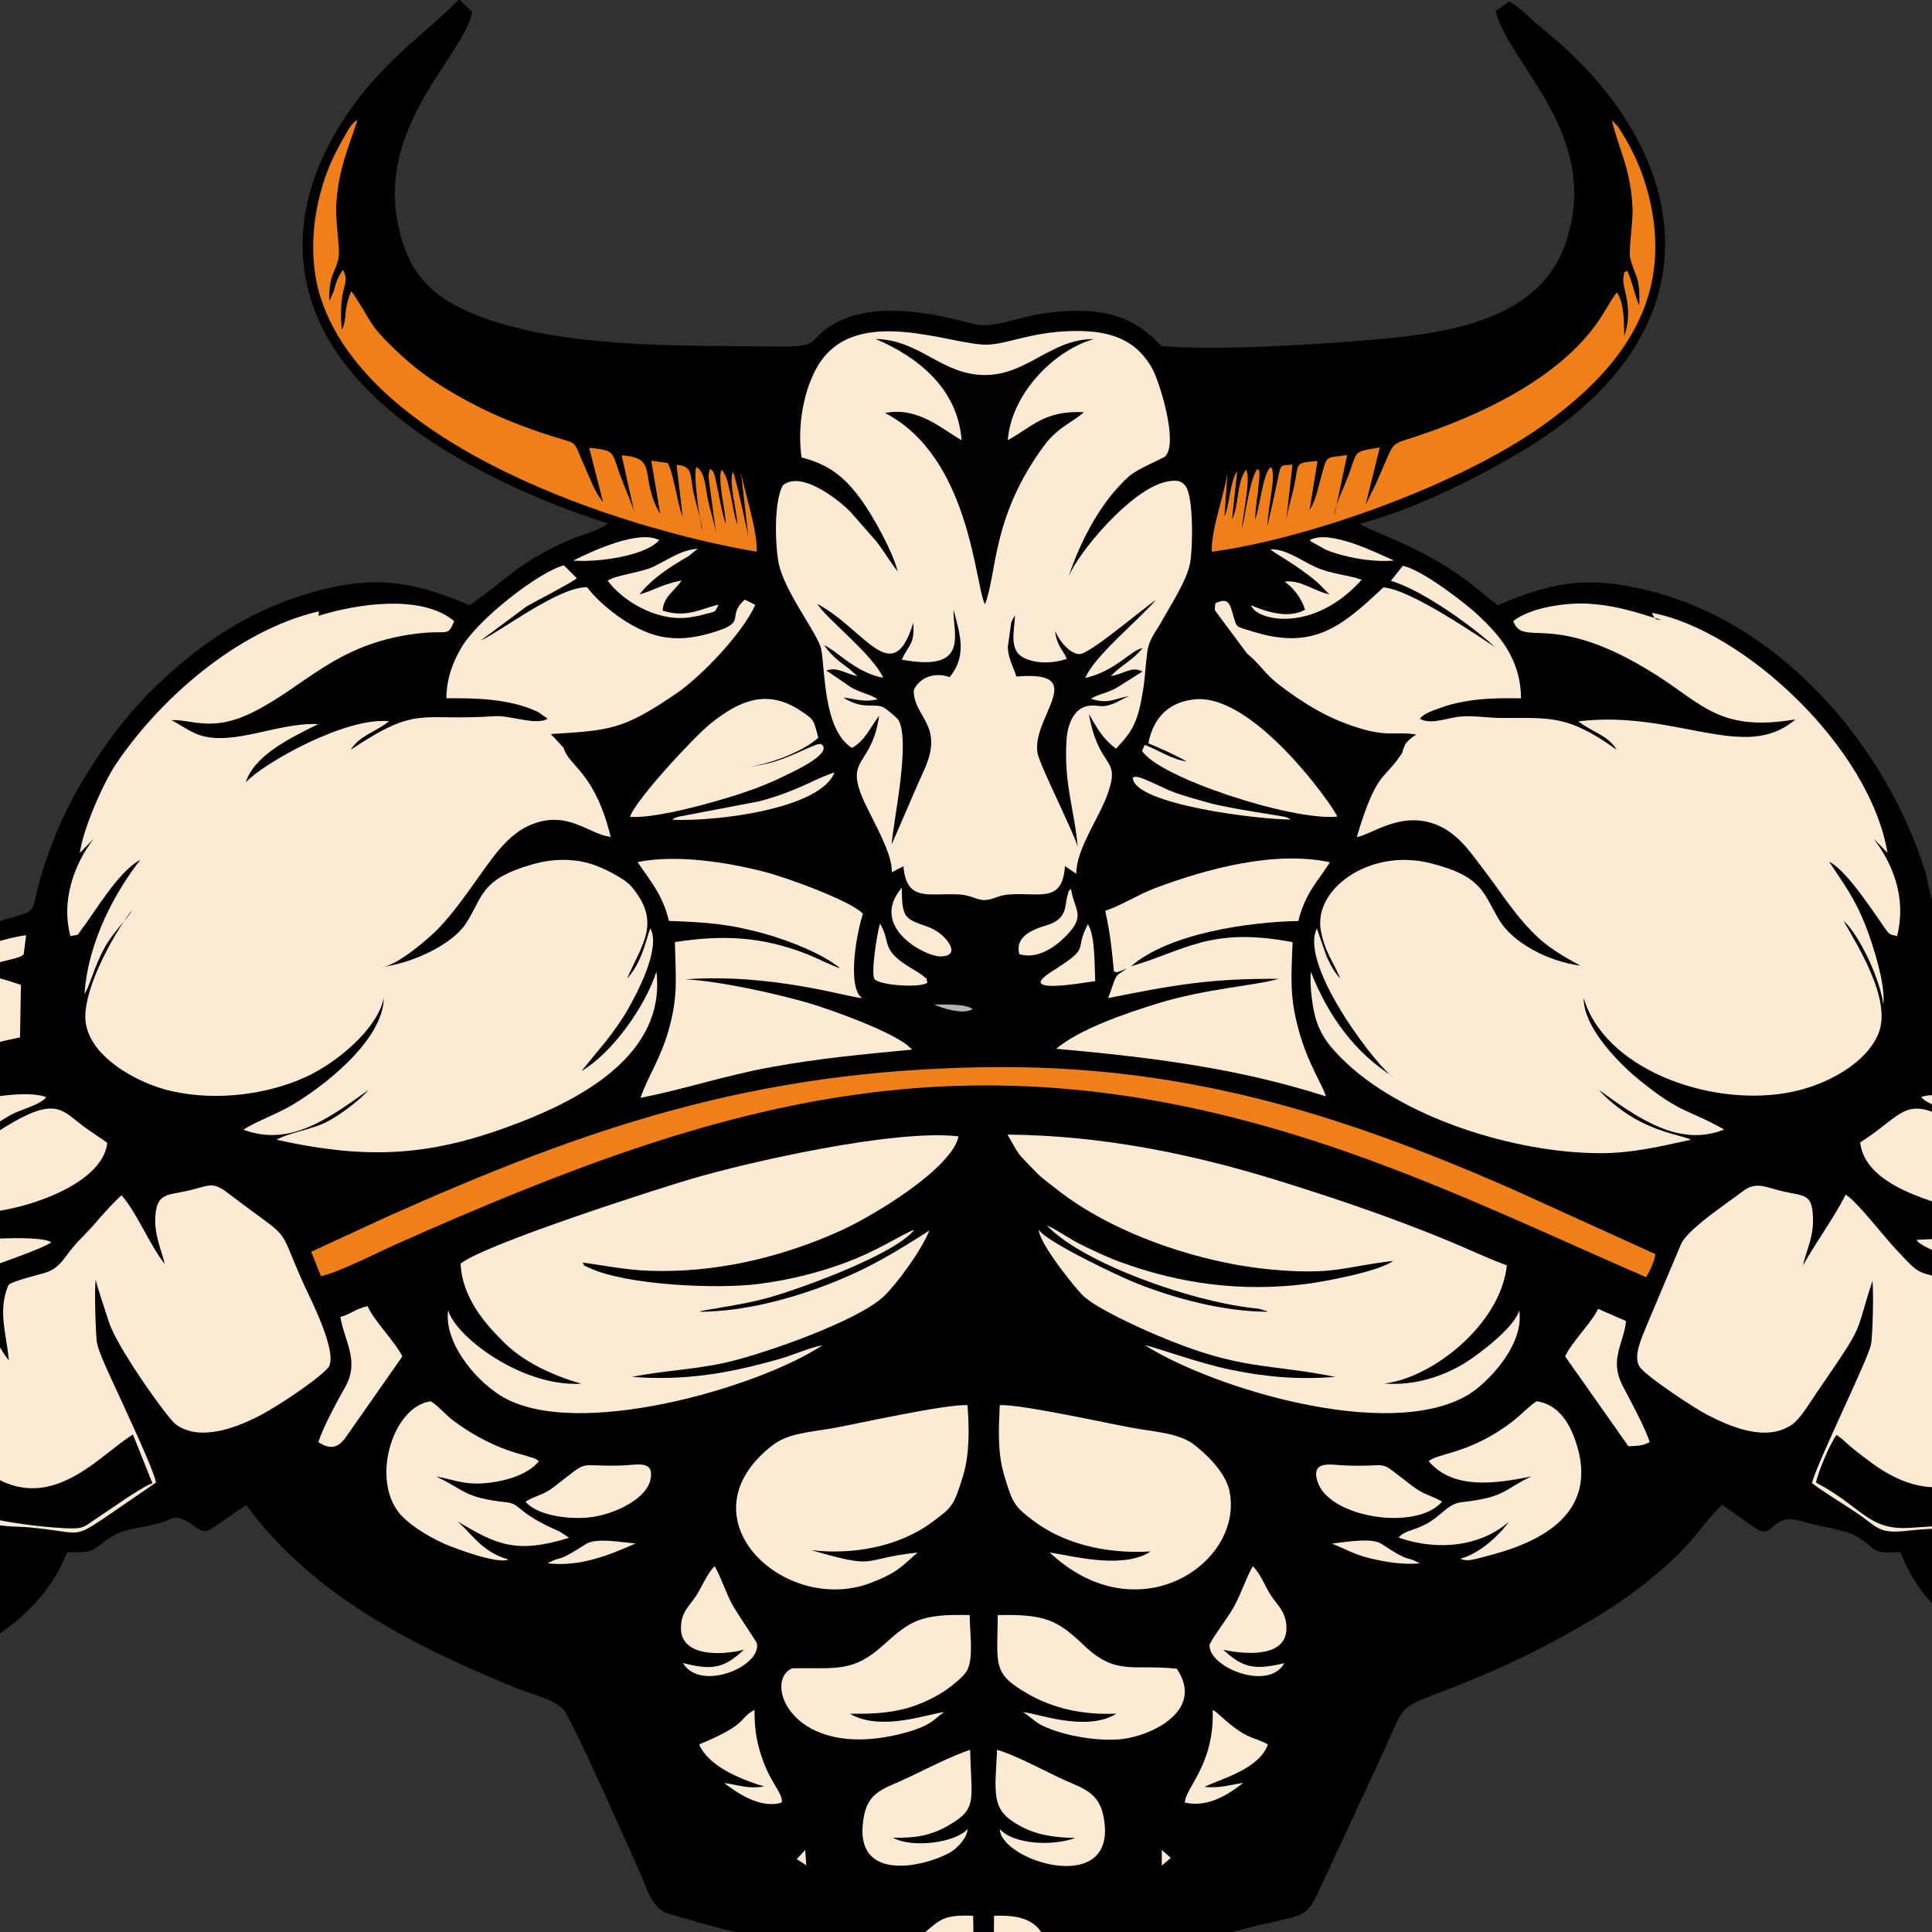
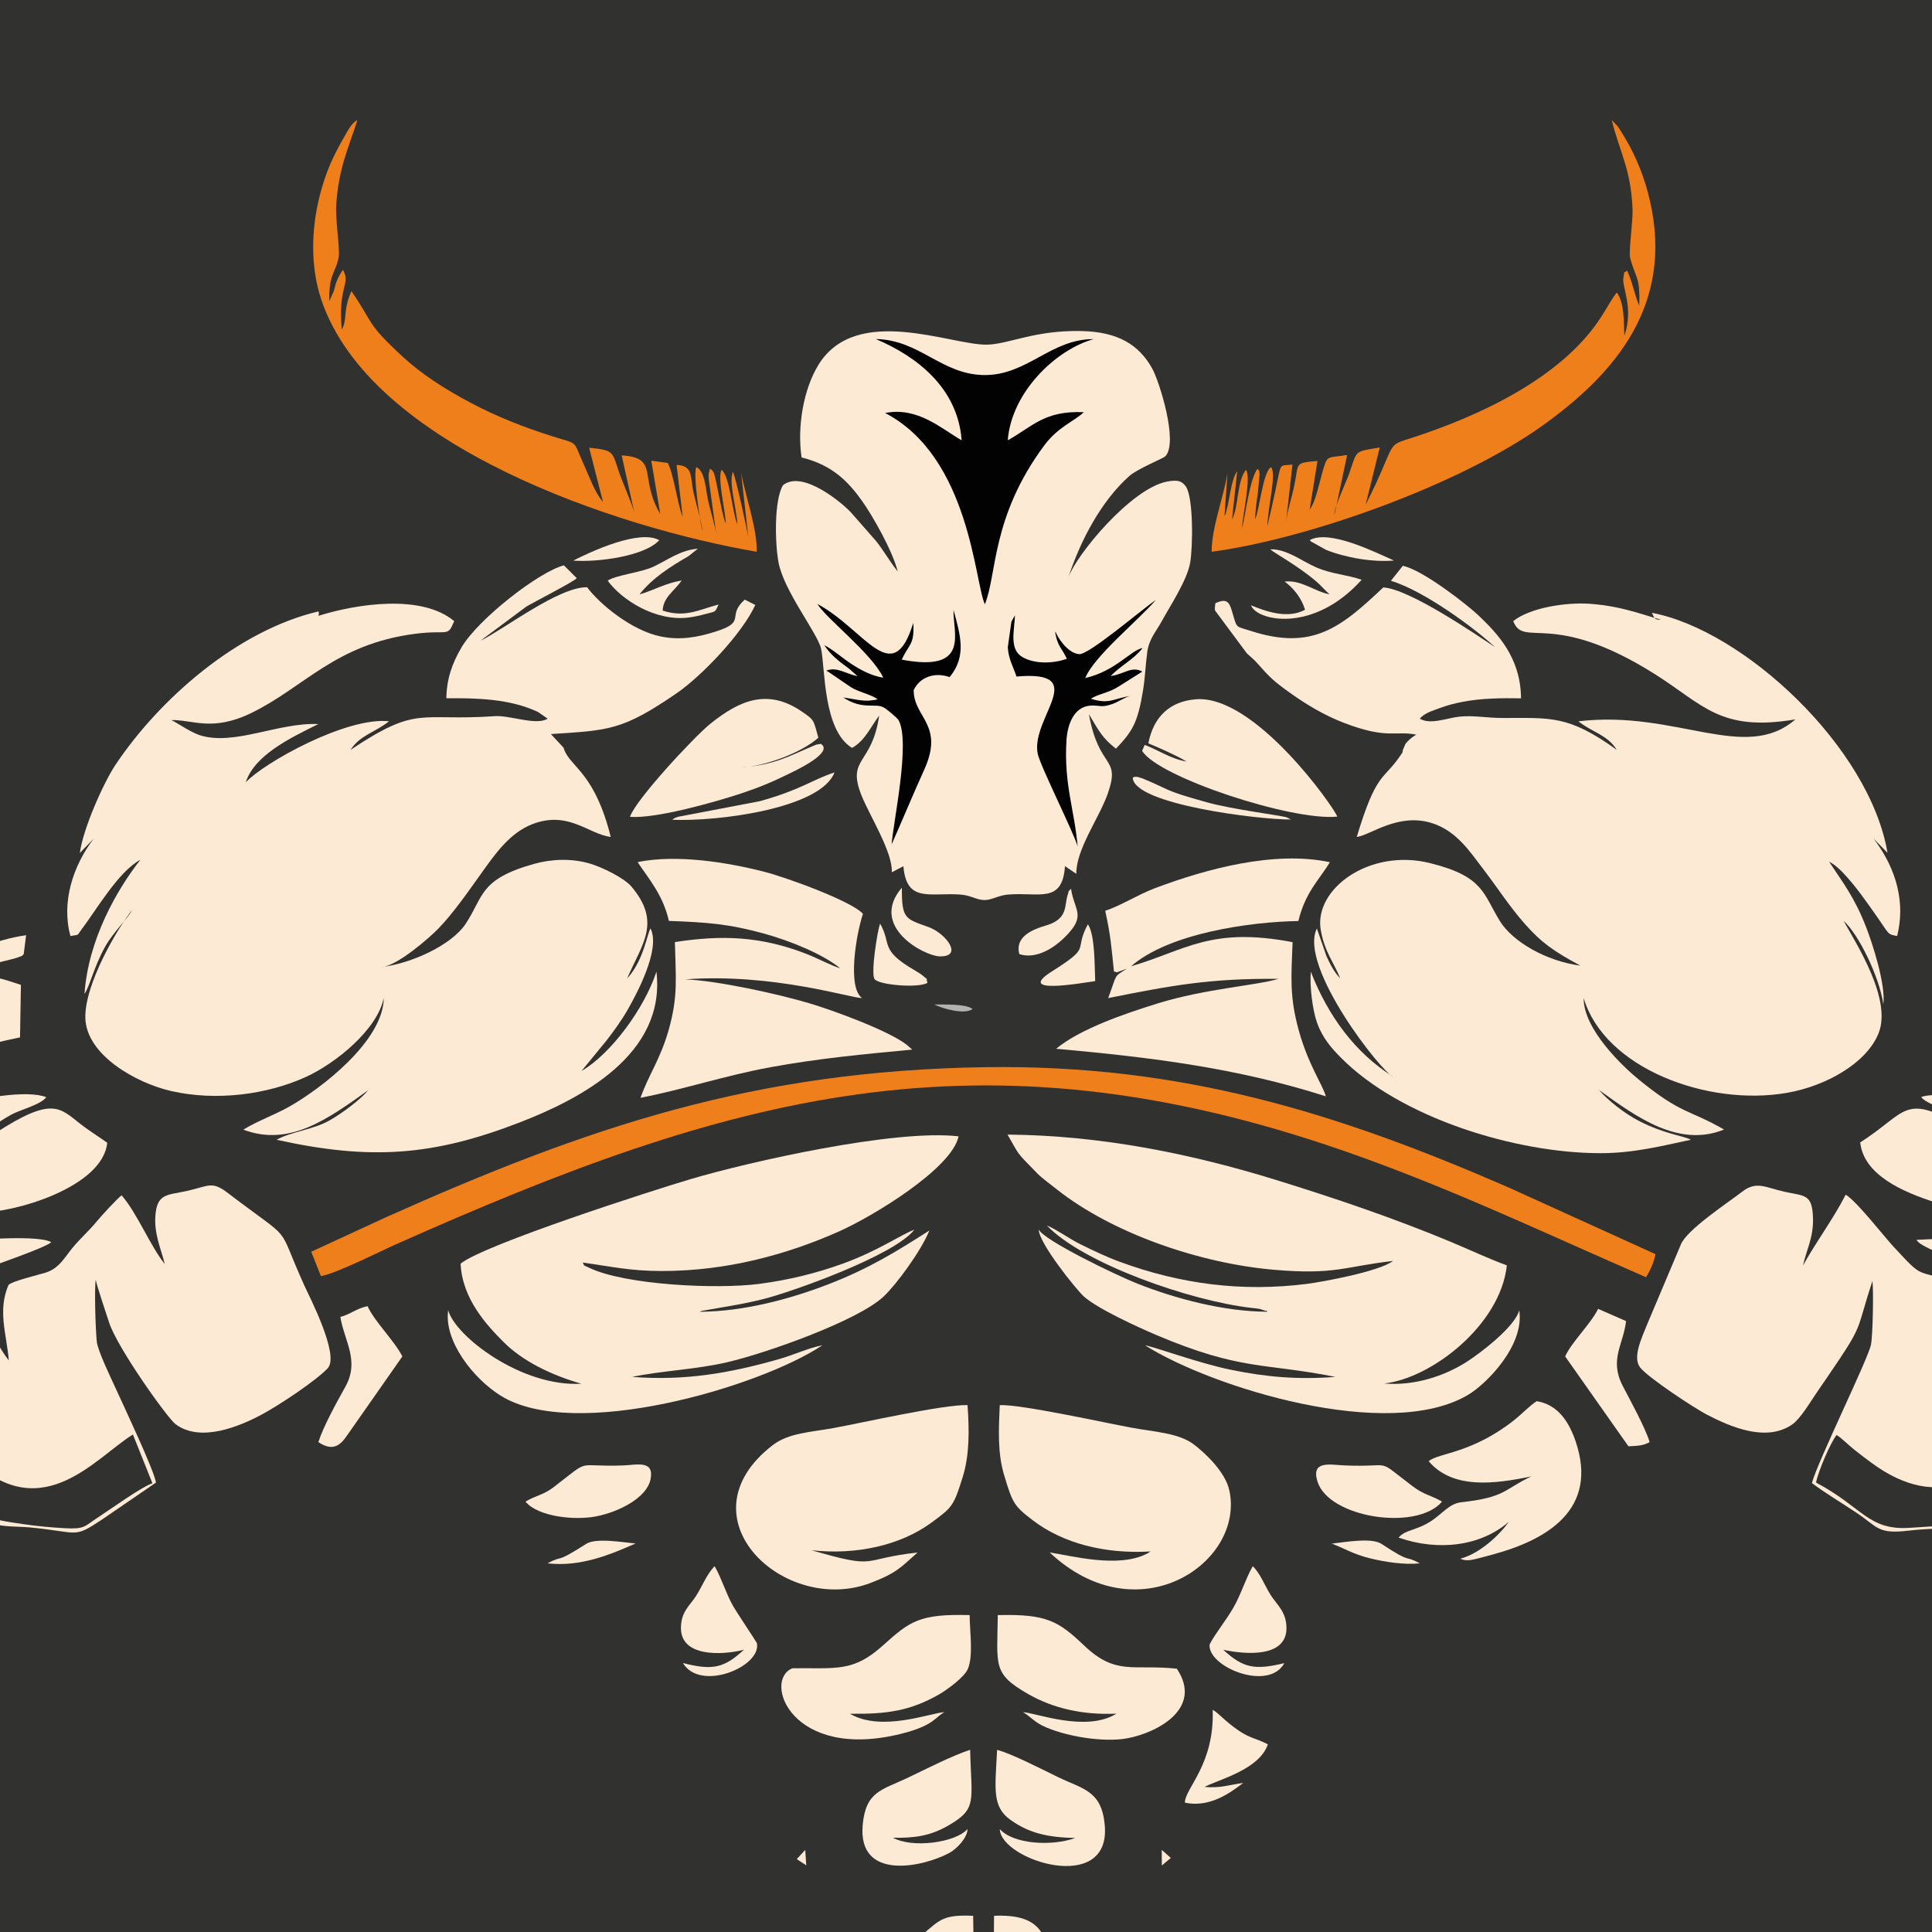
<svg xmlns="http://www.w3.org/2000/svg" width="180" height="180" viewBox="0 0 180 180" fill="none">
  <rect x="0" y="0" width="180" height="180" fill="#808080" stroke="none" />
  <g clip-path="url(#clip0_8_2)">
    <rect width="180" height="180" fill="#313130" />
-     <path fill-rule="evenodd" clip-rule="evenodd" d="M42.856 0H42.719C40.812 1.939 38.648 3.582 36.694 5.514C35.731 6.467 34.783 7.425 33.873 8.565C29.181 14.443 26.185 22.114 29.788 30.04C33.774 38.808 45.447 45.16 56.622 48.772C55.739 49.492 54.076 49.853 52.949 50.353C48.164 52.478 47.455 53.831 43.755 56.386C38.349 54.103 34.676 53.486 28.526 55.345C23.742 56.791 19.828 59.294 16.73 61.931C13.355 64.805 10.873 67.648 8.205 71.92C7.016 73.823 5.96 75.807 5.092 77.988C1.582 86.802 5.304 83.955 -1.611 86.333C-13.839 90.537 -22.873 100.656 -27.177 113.407C-29.024 118.882 -28.279 118.339 -28.733 123.722C-29.198 129.255 -31.852 130.921 -31.164 139.244C-31.015 141.048 -30.492 142.768 -30.398 144.368C-31.144 144.643 -31.131 144.834 -32.058 145.083C-32.429 143.803 -34.285 140.473 -35.026 139.079C-37.267 134.867 -49.288 110.486 -50.406 109.604C-51.483 108.755 -52.458 109.288 -53.566 109.929C-55.362 110.969 -60.986 113.379 -61.452 115.046C-61.853 116.484 -59.636 120.024 -59.017 121.218L-49.965 138.86C-40.626 156.425 -31.953 174.294 -22.748 191.944L-16.648 203.788C-16.16 204.77 -15.791 205.841 -14.458 205.952C-13.169 206.058 -6.919 202.266 -5.716 201.552C-3.152 200.028 -5.085 197.415 -6.111 195.489L-18.2 171.913C-19.254 169.876 -20.225 167.968 -21.23 165.977C-21.997 164.459 -23.737 161.571 -24.189 160.126L-17.75 156.523L-18.711 154.51C-12.361 155.994 -9.243 156.243 -3.199 153.848C0.942 152.208 4.689 148.74 6.253 144.604C9.067 144.697 8.358 144.475 10.413 143.156C11.683 142.34 13.622 142.342 15.096 141.82C16.242 141.415 16.341 141.132 17.433 141.744C17.958 142.039 18.679 142.786 19.319 142.631C19.592 142.565 22.485 140.506 22.936 140.22C27.059 145.781 32.256 149.555 38.367 152.816C41.461 154.467 44.645 155.845 47.975 157.229C49.15 157.717 52.05 158.411 52.654 159.485C54.323 162.455 57.855 170.574 59.409 173.967C60.279 175.866 60.671 177.816 62.276 178.289C64.112 178.829 65.852 179.347 67.67 179.798C86.205 184.392 97.54 184.494 115.988 179.693C121.404 178.283 121.569 178.997 122.922 176.062L128.481 164.108C131.194 158.332 129.796 159.399 135.628 157.11C138.924 155.815 142.064 154.382 145.076 152.74C148.237 151.018 151.045 149.354 153.628 147.228C155.14 145.983 155.953 145.284 157.24 143.881C158.282 142.744 159.321 141.216 160.439 140.201C161.051 140.583 163.591 142.501 164.011 142.627C165.381 143.036 165.151 140.808 168.205 141.817C169.528 142.255 171.868 142.484 172.932 143.117C175.084 144.398 174.098 144.753 177.07 144.601C179.511 151.359 187.044 155.233 193.937 155.611C195.436 155.693 196.948 155.596 198.385 155.37C199.615 155.177 200.96 154.656 202.039 154.548L201.033 156.619L207.473 160.158C206.65 162.152 205.468 164.086 204.451 166.12C203.452 168.119 202.457 170.072 201.419 172.059L189.256 195.77C188.148 197.898 186.354 200.089 189.294 201.72C197.149 206.077 197.954 207.658 200.09 203.494L242.475 120.938C246 114.019 245.696 114.98 239.383 111.308C238.369 110.719 237.427 110.235 236.459 109.692C233.18 107.852 232.183 112.039 230.342 115.643C229.368 117.548 228.414 119.52 227.383 121.434C226.408 123.245 215.942 143.258 215.347 145.084C214.457 144.839 214.478 144.584 213.701 144.467C213.888 140.238 215.113 138.871 214.356 133.096C213.927 129.821 212.181 126.518 212.014 123.504C211.899 121.429 212.173 120.009 211.759 117.845C210.91 113.41 208.861 108.926 206.846 105.207C204.02 99.99 200.042 95.519 196.097 92.437C191.707 89.007 186.711 86.863 181.409 85.322C181.38 85.314 180.93 85.162 180.91 85.153C179.857 84.714 179.731 82.349 179.373 81.209C175.678 69.467 166.194 58.569 154.612 55.303C148.483 53.575 144.967 54.049 139.545 56.386C138.457 55.581 137.726 54.898 136.597 54.059C132.174 50.779 127.763 49.568 126.711 48.8C132.089 47.34 138.061 44.325 142.335 41.7C160.931 30.276 157.345 13.633 143.759 2.717C142.787 1.936 141.609 0.684 140.609 0.123L139.346 1.046C140.622 6.078 149.249 12.552 145.897 22.563C143.281 30.38 133.679 31.197 126.347 31.777C121.2 32.184 113.263 32.653 108.184 32.239C105.456 29.205 102.14 28.441 96.874 29.256C94.946 29.555 92.412 30.647 90.684 30.182C86.849 29.151 81.703 28.09 77.983 30.029C75.048 31.558 76.772 32.337 72.77 32.286C64.383 32.178 53.693 32.504 45.757 29.855C41.795 28.532 38.959 26.748 37.649 22.976C33.984 12.429 43.168 5.484 43.998 1.109C43.48 0.569 43.234 0.437 42.856 0Z" fill="black" />
    <path fill-rule="evenodd" clip-rule="evenodd" d="M89.592 41.017C87.761 39.98 85.513 37.862 82.46 38.478C90.365 42.589 90.808 54.329 91.757 56.302C92.902 53.557 92.335 48.166 97.313 41.473C98.58 39.77 100.118 39.234 100.979 38.402C97.292 38.228 96.164 39.768 93.893 41.017C94.249 36.492 98.429 32.545 101.909 31.593C97.927 31.558 95.736 34.942 91.757 34.94C87.732 34.937 85.704 31.643 81.586 31.586C85.443 33.215 89.225 36.153 89.592 41.017Z" fill="#020202" />
    <path fill-rule="evenodd" clip-rule="evenodd" d="M76.157 56.268C76.903 57.578 81.236 60.877 82.287 63.136C81.21 62.962 80.241 62.449 79.365 61.883C78.534 61.346 77.463 60.409 76.791 60.108C77.461 61.112 78.207 61.637 79.133 62.324L79.891 62.998C78.683 62.731 77.968 62.096 76.977 62.483C77.028 62.516 77.102 62.547 77.139 62.568L79.24 64.002C79.941 64.472 81.118 64.681 81.769 65.147C80.506 65.459 79.817 65.134 78.567 64.987C80.376 66.177 81.508 65.477 82.321 65.909C82.645 66.082 83.619 66.914 83.721 67.105C84.842 69.198 83.205 76.631 83.07 78.675C84.071 76.435 85.072 73.996 86.103 71.729C88.025 67.503 85.112 66.861 85.129 64.297C85.694 63.095 87.059 62.591 88.478 63.085C90.094 61.124 89.473 59.159 88.837 56.817C88.755 58.939 90.451 62.675 84.019 61.456C84.669 59.997 85.228 60.112 85.086 58.025C83.17 64.317 80.596 58.644 76.157 56.268Z" fill="#020202" />
    <path fill-rule="evenodd" clip-rule="evenodd" d="M101.115 63.167C101.934 61.134 106.069 57.794 107.689 55.897C106.165 56.943 101.443 61.018 100.535 60.942C99.369 60.845 98.439 59.136 98.416 59.015C98.397 58.92 98.346 58.905 98.305 58.854C98.498 60.244 99.009 60.479 99.392 61.381C98.102 61.821 96.497 61.879 95.322 61.253C94.001 60.55 94.501 58.814 94.565 57.334C94.53 57.385 94.488 57.454 94.467 57.493C94.446 57.532 94.398 57.604 94.374 57.653C94.119 58.162 94.344 57.663 94.218 57.982L93.892 60.299C93.942 61.371 94.429 62.194 94.702 63.033C101.709 62.426 95.988 66.883 96.679 70.232C96.91 71.352 100.071 77.647 100.403 78.868C100.11 75.41 99.104 73.075 99.366 68.941C99.455 67.528 100.032 65.89 101.54 65.747C102.454 65.66 102.532 65.996 103.661 65.585C104.276 65.361 104.754 64.975 105.297 64.845C103.795 65.058 103.335 65.655 101.635 65.095C102.431 64.614 103.237 64.589 104.229 63.959L106.433 62.57C105.417 62.02 104.773 62.804 103.486 62.981C104.475 61.958 105.581 61.49 106.455 60.373C105.359 60.565 103.934 62.525 101.115 63.167Z" fill="#020202" />
    <path fill-rule="evenodd" clip-rule="evenodd" d="M152.722 28.478C152.318 27.546 152.067 26.204 151.595 25.206C151.271 25.559 151.378 24.986 151.242 25.949C151.122 26.802 152.231 28.693 151.334 31.285C151.286 29.892 151.337 28.222 150.638 27.251C149.752 28.276 149.104 30.429 145.935 33.246C142.09 36.664 136.786 39.062 131.782 40.714C129.268 41.544 130.066 40.966 128.153 45.144L127.308 46.873C127.295 46.897 127.263 46.956 127.24 46.996L128.55 41.69C126.067 42.107 126.484 41.919 125.69 44.14C125.343 45.109 124.284 47.27 124.325 47.993L125.51 42.392C123.524 42.713 123.688 42.298 123.157 44.172C122.849 45.259 122.573 46.713 122.016 47.493L122.747 42.946C120.539 43.141 121.037 43.099 120.584 45.246C120.335 46.424 119.925 47.599 119.806 48.735L120.416 43.283C119.116 43.444 119.409 42.966 118.832 45.671C118.709 46.247 118.588 46.799 118.473 47.297L118.082 49.008C118.129 47.157 118.948 44.157 118.424 43.525C117.668 43.923 117.329 47.561 116.939 48.389C116.963 47.527 117.068 46.767 117.193 45.923L117.354 44.173C117.21 43.448 117.542 44.144 117.144 43.682C116.398 44.768 116.067 47.841 115.719 49.225C115.759 48.036 116.606 44.412 116.078 43.776C115.209 44.899 115.419 47.214 114.785 48.389L115.269 43.904C114.674 44.675 114.569 46.673 114.217 47.738C113.938 48.586 114.558 46.911 114.085 48.085L114.363 44.044C114.023 46.316 112.883 49.086 112.886 51.408C122.05 50.171 136.026 45.123 143.625 39.714C150.622 34.735 155.909 28.336 153.729 18.736C153.253 16.638 152.478 14.675 151.436 12.915C151.269 12.634 151.068 12.302 150.942 12.109C150.823 11.926 150.805 11.879 150.668 11.711L150.171 11.202C150.838 14.022 151.961 15.725 152.101 19.506C152.142 20.625 151.726 23.432 151.876 24.018C152.368 25.95 152.826 25.683 152.722 28.478Z" fill="#EF7F1A" />
    <path fill-rule="evenodd" clip-rule="evenodd" d="M70.503 51.408C70.566 49.302 69.404 46.036 69.039 43.995L69.721 50.057C69.62 49.39 68.559 44.525 68.29 43.959C67.858 44.856 68.648 47.511 68.696 48.844C68.229 47.779 67.996 44.335 67.223 43.775C66.823 44.575 67.597 47.623 67.618 48.787C67.33 48.049 67.174 47.092 66.979 46.168C66.887 45.73 66.803 45.269 66.724 44.899C66.51 43.897 66.485 43.939 66.156 43.666C66.131 43.714 66.108 43.741 66.104 43.822C66.09 44.065 65.932 43.938 66.086 45.058L66.734 49.785C66.569 48.744 66.214 47.712 65.957 46.562C65.756 45.666 65.699 43.868 64.876 43.523C64.545 44.188 65.23 48.688 65.453 49.558C65.337 48.447 64.902 47.172 64.624 45.934C64.276 44.384 64.619 43.39 63.036 43.315L63.603 48.154C63.126 47 62.739 44.012 62.204 43.13L60.679 42.923L61.513 47.88C59.485 44.468 61.464 42.643 57.922 42.428L59.096 47.747C58.939 47.076 58.021 44.983 57.695 44.047C57.006 42.071 57.267 41.955 54.89 41.715L56.18 46.765C55.412 45.886 54.925 44.444 54.391 43.272C53.339 40.968 53.977 41.432 51.548 40.675C48.897 39.849 46.206 38.78 43.894 37.549C41.39 36.216 39.29 34.876 37.448 33.167C34.061 30.026 34.888 30.251 32.738 27.122C31.921 28.984 32.388 29.721 31.844 30.712C31.468 26.537 32.715 26.528 31.953 25.141C31.67 25.545 31.51 25.818 31.326 26.324C31.209 26.648 31.19 26.832 31.078 27.164L30.688 28.048C30.591 25.496 31.345 25.343 31.56 23.891C31.676 23.106 31.234 20.488 31.328 19.061C31.548 15.714 32.409 13.935 33.304 11.184C32.788 11.442 32.481 12.039 32.173 12.572C31.809 13.201 31.586 13.601 31.247 14.275C30.611 15.539 30.151 16.798 29.774 18.292C28.987 21.411 28.922 24.883 29.925 27.89C34.501 41.61 57.574 49.188 70.503 51.408Z" fill="#EF7F1A" />
    <path fill-rule="evenodd" clip-rule="evenodd" d="M28.996 116.622L29.9 118.896C31.408 118.613 35.247 116.662 36.895 115.928C67.891 102.115 91.16 95.375 125.303 107.259C135.181 110.698 144.107 114.978 153.359 118.995C153.64 118.549 154.113 117.627 154.234 116.844L140.593 110.652C124.646 103.703 110.121 99.151 91.757 99.427C70.212 99.75 54.739 105.01 35.965 113.405L28.996 116.622Z" fill="#EF7F1A" />
    <path fill-rule="evenodd" clip-rule="evenodd" d="M129.587 54.112C132.682 55.037 137.459 58.573 139.276 60.285C137.573 59.16 131.365 54.888 128.878 54.727C124.938 58.452 122.281 60.659 116.496 58.769C115.184 58.341 115.253 58.571 114.895 57.333C114.566 56.195 114.439 55.647 113.23 56.204L113.179 56.726C113.186 56.765 113.195 56.84 113.206 56.882L116.17 60.874C116.648 61.316 116.779 61.389 117.173 61.831C118.319 63.115 118.628 63.443 120.262 64.604C121.732 65.649 123.378 66.647 125.279 67.372C129.269 68.892 129.953 68.056 131.973 68.446C131.82 68.492 131.335 68.853 131.141 69.077C130.845 69.419 130.983 69.243 130.801 69.645C130.491 70.329 130.909 69.746 130.468 70.396C128.877 72.745 128.259 71.827 126.406 77.977C127.687 77.813 130.263 75.699 133.399 76.684C135.695 77.405 136.925 79.312 138.203 80.986C139.611 82.829 140.589 84.399 142.06 86.07C143.616 87.838 144.793 88.647 147.242 89.966C144.075 89.555 140.935 87.744 139.745 85.82C138.173 83.278 138.255 81.656 133.219 80.409C127.57 79.01 122.339 82.862 123.062 86.711C123.441 88.73 124.209 89.559 124.868 91.148C124.303 90.6 123.906 89.78 123.587 89.091L122.691 86.507C120.938 90.035 128.774 99.971 129.793 100.308C126.266 98.121 123.727 94.644 122.126 90.532C122.008 91.879 122.286 94.125 122.712 95.3C123.237 96.75 124.069 97.67 124.938 98.549C130.46 104.132 141.189 107.448 149.145 107.439C152.183 107.436 154.775 106.778 157.534 106.188C156.863 105.819 155.117 105.672 152.741 104.457C151.33 103.735 149.769 102.487 148.967 101.543C152.472 104.076 156.398 106.95 160.627 105.235C157.241 103.304 156.685 103.85 152.654 100.558C151.256 99.416 147.517 95.917 147.548 92.989C149.477 99.51 159.065 103.113 166.495 101.816C170.141 101.179 173.9 99.054 175.018 96.275C176.301 93.086 172.916 87.892 171.765 85.792C173.131 87 175.097 90.974 175.462 93.559C175.711 91.791 174.463 87.902 173.835 86.309C172.752 83.56 171.722 82.271 170.412 80.284C171.432 80.757 172.802 82.529 173.62 83.646C174.107 84.31 174.491 84.858 174.982 85.56C176.05 87.087 175.848 87.034 176.753 87.208C177.68 83.427 176.189 80.283 174.56 78.134L175.856 79.46C174.193 69.598 162.444 58.703 153.9 57.095C154.048 57.301 154.079 57.862 154.739 57.7C153.961 57.635 151.457 56.472 148.084 56.252C145.826 56.104 142.534 56.63 140.985 57.867C141.975 60.449 144.564 56.737 154.2 62.819C158.691 65.653 160.27 68.213 167.275 67.023C162.575 71.111 156.16 66.115 147.058 67.203C148.301 68.208 149.783 68.467 150.627 69.861C146.114 66.599 144.454 66.897 139.971 66.893C138.536 66.891 137.263 66.632 135.959 66.77C134.824 66.891 133.265 67.552 132.284 66.958C132.673 66.452 133.508 66.204 134.109 65.981C134.874 65.697 135.512 65.533 136.307 65.381C138.05 65.048 139.888 65.032 141.711 65.06C141.678 61.246 139.513 59.024 137.727 57.319C136.734 56.371 132.534 53.076 130.696 52.719L129.587 54.112Z" fill="#FDEAD4" />
    <path fill-rule="evenodd" clip-rule="evenodd" d="M41.587 65.055C44.435 65.031 47.505 65.1 50.127 66.333L51.025 66.958C49.963 67.628 47.517 66.625 46.108 66.723C39.006 67.218 38.989 65.643 32.666 69.859C33.513 68.511 34.938 68.241 36.246 67.199C32.287 66.768 24.616 71.046 22.896 72.885C23.722 70.358 26.956 68.797 29.656 67.461C25.936 67.284 21.792 69.529 18.599 68.491C17.669 68.188 16.248 67.169 15.947 67.09C17.948 67.03 19.738 68.209 23.403 66.433C28.35 64.035 31.218 60.014 38.673 59.05C41.807 58.645 41.668 59.425 42.316 57.867C39.268 55.323 33.231 56.26 29.675 57.374L29.709 57.14C29.709 57.13 29.697 57.065 29.696 57.056C29.695 57.046 29.689 56.991 29.675 56.962C22.081 58.751 14.842 65.154 10.763 71.249C9.666 72.889 7.743 77.176 7.437 79.47L8.728 78.14C6.818 80.644 5.691 84.042 6.563 87.207C7.445 87.047 7.11 87.237 7.607 86.583C8.939 84.828 11.054 81.171 13.077 80.106C10.864 82.93 8.225 87.548 7.872 92.6C8.368 91.882 8.751 90.077 9.793 88.203C10.531 86.874 11.952 85.513 12.299 84.804C11.019 86.36 7.84 91.717 7.953 94.888C8.076 98.297 12.655 100.895 15.942 101.648C20.152 102.612 24.908 101.979 28.504 100.334C31.329 99.043 35.175 95.888 35.758 92.966C35.718 96.996 29.901 101.441 26.927 103.117C25.611 103.858 23.825 104.514 22.673 105.249C27.04 106.892 30.639 104.172 34.319 101.565C33.601 102.411 32.025 103.628 30.706 104.385C29.228 105.234 27.016 105.468 25.774 106.19C34.551 108.13 40.368 107.684 48.383 104.588C54.051 102.399 62.067 98.261 61.158 90.529C60.045 93.952 56.907 98.2 54.179 99.782L56.457 97.003C57.072 96.23 57.943 95.026 58.504 94.031C59.245 92.714 61.589 88.469 60.609 86.5C60.303 86.949 59.987 89.376 58.549 91.028C58.525 91.055 58.473 91.109 58.433 91.148C59.843 87.899 61.643 85.929 58.821 82.589C58.178 81.828 56.126 80.785 54.892 80.437C53.221 79.967 51.41 80.024 49.754 80.487C44.626 81.921 45.072 83.536 43.378 86.081C42.08 88.032 38.385 89.757 35.522 90.104C36.968 90.045 40.054 87.329 40.827 86.528C42.283 85.018 43.561 83.149 44.921 81.252C46.078 79.637 47.477 77.606 49.584 76.789C52.945 75.487 54.802 77.702 56.902 77.98C55.465 72.181 53.316 71.538 52.612 69.966C52.584 69.905 52.524 69.711 52.495 69.649L51.326 68.391C56.751 68.036 57.98 68.061 63.029 64.597C65.343 63.01 69.128 59.071 70.369 56.362L69.388 55.867C67.633 57.431 69.645 57.906 66.674 58.843C64.999 59.372 63.392 59.672 61.56 59.299C58.837 58.745 55.843 56.26 54.7 54.711C52.051 54.663 46.869 58.688 44.772 59.691L49.053 56.503C49.876 56.023 53.415 54.215 53.737 53.868L52.538 52.673C50.303 53.222 44.527 57.661 42.962 60.376C42.153 61.779 41.613 63.203 41.587 65.055Z" fill="#FDEAD4" />
    <path fill-rule="evenodd" clip-rule="evenodd" d="M76.157 56.268C80.596 58.644 83.17 64.317 85.086 58.025C85.228 60.112 84.669 59.997 84.019 61.456C90.451 62.675 88.755 58.939 88.837 56.817C89.473 59.159 90.094 61.124 88.478 63.085C87.059 62.591 85.694 63.095 85.129 64.297C85.112 66.861 88.025 67.503 86.103 71.729C85.072 73.996 84.071 76.435 83.07 78.675C83.205 76.631 84.842 69.198 83.721 67.105C83.619 66.914 82.645 66.082 82.321 65.909C81.508 65.477 80.376 66.177 78.567 64.987C79.817 65.134 80.506 65.459 81.769 65.147C81.118 64.681 79.941 64.472 79.24 64.002L77.139 62.568C77.102 62.547 77.028 62.516 76.977 62.483C77.968 62.096 78.683 62.731 79.891 62.998L79.133 62.324C78.207 61.637 77.461 61.112 76.791 60.108C77.463 60.409 78.534 61.346 79.365 61.883C80.241 62.449 81.21 62.962 82.287 63.136C81.236 60.877 76.903 57.578 76.157 56.268ZM101.115 63.167C103.934 62.525 105.359 60.565 106.455 60.373C105.581 61.49 104.475 61.958 103.486 62.981C104.773 62.804 105.417 62.02 106.433 62.57L104.229 63.959C103.237 64.589 102.431 64.614 101.635 65.095C103.335 65.655 103.795 65.058 105.297 64.845C104.754 64.975 104.276 65.361 103.661 65.585C102.532 65.996 102.454 65.66 101.54 65.747C100.032 65.89 99.455 67.528 99.366 68.941C99.104 73.075 100.11 75.41 100.403 78.868C100.071 77.647 96.91 71.352 96.679 70.232C95.988 66.883 101.709 62.426 94.702 63.033C94.429 62.194 93.942 61.371 93.892 60.299L94.218 57.982C94.344 57.663 94.119 58.162 94.374 57.653C94.398 57.604 94.446 57.532 94.467 57.493C94.488 57.454 94.53 57.385 94.565 57.334C94.501 58.814 94.001 60.55 95.322 61.253C96.497 61.879 98.102 61.821 99.392 61.381C99.009 60.479 98.498 60.244 98.305 58.854C98.346 58.905 98.397 58.92 98.416 59.015C98.439 59.136 99.369 60.845 100.535 60.942C101.443 61.018 106.165 56.943 107.689 55.897C106.069 57.794 101.934 61.134 101.115 63.167ZM89.592 41.017C89.226 36.153 85.443 33.215 81.586 31.586C85.704 31.643 87.732 34.937 91.757 34.94C95.736 34.942 97.927 31.558 101.909 31.593C98.429 32.545 94.249 36.492 93.893 41.017C96.164 39.768 97.292 38.228 100.98 38.402C100.118 39.234 98.58 39.77 97.313 41.473C92.335 48.166 92.902 53.557 91.757 56.302C90.808 54.329 90.365 42.589 82.46 38.478C85.513 37.862 87.761 39.98 89.592 41.017ZM74.682 42.62C77.57 43.336 79.021 44.863 80.329 46.688C81.236 47.952 83.169 51.319 83.636 53.238C82.921 52.349 82.366 51.357 81.639 50.428L79.297 47.759C78.553 46.938 74.793 43.724 72.946 45.207C72.111 46.63 72.201 50.568 72.527 52.367C73.017 55.072 76.198 59.013 76.503 60.463C76.886 62.29 76.679 68.035 79.383 69.681C80.589 69.005 81.064 67.804 81.91 66.671C81.252 71.287 78.884 70.567 80.241 74.049C80.971 75.924 83.191 79.386 83.086 81.269L84.167 80.704C84.464 84.114 86.553 83.161 89.42 83.338C90.46 83.403 90.997 83.867 91.753 83.855C92.429 83.844 93.017 83.425 93.887 83.347C96.784 83.088 98.976 84.254 99.222 80.696L100.278 81.413C100.242 79.146 102.405 76.214 103.196 73.972C104.459 70.39 102.401 71.81 101.449 66.534C102.387 68.103 102.708 68.772 103.974 69.754C105.5 68.127 105.995 67.384 106.495 64.311C106.683 63.158 106.728 61.953 106.885 60.767C107.051 59.523 107.678 58.895 108.221 57.906C109.03 56.434 110.59 54.074 110.88 52.45C111.142 50.984 111.194 46.398 110.494 45.34C110.162 44.884 109.836 44.648 108.709 44.872C105.363 45.535 100.289 51.674 99.534 53.802C100.67 50.327 102.613 46.67 105.212 44.353C105.975 43.674 108.378 42.707 108.564 42.518C109.82 41.239 108.001 35.504 107.354 34.343C106.115 32.119 104.167 30.909 100.723 30.842C96.361 30.758 94.037 32.06 91.97 32.11C88.647 32.19 79.781 28.252 76.249 33.997C74.888 36.212 74.248 39.695 74.682 42.62Z" fill="#FDEAD4" />
    <path fill-rule="evenodd" clip-rule="evenodd" d="M61.676 118.417C67.706 118.417 73.301 116.9 78.193 114.719C81.329 113.32 88.695 108.86 89.307 105.869C83.379 105.182 69.881 108.22 64.352 109.854C60.812 110.901 45.123 115.948 42.913 117.73C43.062 120.994 45.327 123.447 46.943 125.059C48.665 126.777 51.267 128.088 54.168 128.919C48.573 129.241 42.392 124.471 41.755 122.068C41.346 124.945 44.105 128.446 46.645 130.031C53.514 134.318 70.801 129.223 76.626 125.332C75.323 125.584 73.964 126.231 72.584 126.624C67.976 127.938 63.822 128.664 58.896 128.281C61.738 127.695 64.772 127.604 67.726 126.922C71.361 126.082 79.941 123.049 82.326 120.791C83.55 119.633 85.797 116.575 86.588 114.644C83.605 116.543 81.046 118.16 77.178 119.653C73.643 121.017 69.313 122.196 65.191 122.213C65.249 122.18 65.324 122.151 65.374 122.134L68.235 121.636C69.183 121.476 70.103 121.281 71.049 121.049C73.679 120.405 83.329 116.979 85.185 114.569C83.896 115.051 81.845 116.525 78.53 117.728C76.097 118.612 73.484 119.26 70.718 119.619C66.84 120.124 58.304 119.743 54.892 118.117C54.161 117.768 54.542 118.022 54.286 117.631C57.08 118.01 58.663 118.417 61.676 118.417Z" fill="#FDEAD4" />
    <path fill-rule="evenodd" clip-rule="evenodd" d="M93.868 105.706C95.074 107.784 94.571 107.2 96.647 109.328C97.064 109.755 97.866 110.339 98.436 110.791C103.668 114.942 111.824 117.694 118.589 118.292C124.414 118.807 125.21 118 129.788 117.481C128.458 118.481 123.142 119.443 121.728 119.621C115.681 120.38 109.96 119.635 104.298 117.548C103.031 117.081 101.809 116.488 100.721 115.955C99.584 115.397 98.534 114.596 97.524 114.167C100.915 117.718 110.906 121.203 116.574 121.85C116.785 121.874 117.164 121.908 117.354 121.949L117.924 122.132C117.959 122.075 118.048 122.177 118.106 122.21C113.996 122.206 109.458 120.972 105.967 119.593C103.976 118.806 97.195 115.525 96.779 114.549C96.765 115.789 100.276 120.154 100.977 120.785C102.225 121.908 105.885 123.596 107.75 124.387C115.64 127.732 117.771 126.955 124.419 128.283C120.894 128.547 118.021 128.305 114.657 127.614C111.626 126.991 107.696 125.523 106.677 125.336C112.871 129.263 129.362 134.38 136.791 129.947C138.494 128.931 142.06 125.349 141.541 122.068C141.186 123.582 137.921 126.074 136.628 126.895C134.599 128.184 131.81 129.138 128.957 128.896C133.352 128.429 139.796 123.453 140.389 117.89C138.756 117.301 136.823 116.389 135.114 115.678C129.895 113.505 124.395 111.637 118.892 109.935C111.004 107.497 102.637 105.787 93.868 105.706Z" fill="#FDEAD4" />
    <path fill-rule="evenodd" clip-rule="evenodd" d="M-7.068 130.461C-6.367 131.005 -5.424 133.178 -4.372 134.271C-3.963 134.695 -3.742 134.859 -3.387 135.242C3.569 142.757 8.816 135.839 12.384 133.65L14.201 138.193C13.13 138.561 10.374 140.565 9.12 141.38C7.842 142.209 7.923 142.489 5.993 142.377C4.687 142.301 3.558 142.199 2.272 142.014C-1.245 141.507 -1.451 141.463 -3.072 139.125C-4.485 137.086 -5.566 134.412 -5.982 133.886C-5.6 135.444 -3.009 140.445 -1.545 141.551C-0.504 142.337 1.47 142.177 2.802 142.307C7.47 142.763 6.793 143.364 9.513 141.567L14.533 138.128C14.343 136.945 11.513 130.971 10.789 129.375C10.357 128.424 9.126 125.891 9.023 125.032C8.901 124.012 8.781 120.127 8.921 119.192C8.9 119.465 9.923 122.443 10.149 123.168C10.872 125.495 15.584 132.106 16.353 132.685C18.653 134.417 22.271 132.925 24.412 131.775C26.001 130.92 29.441 128.645 30.534 127.474C31.663 126.264 28.82 120.794 28.357 119.772C25.594 113.67 27.625 116.028 21.259 111.171C19.742 110.013 19.537 110.473 17.422 110.955C15.613 111.367 14.625 111.14 14.475 113.286C14.355 115.006 15.005 116.338 15.349 117.767C13.951 116.005 12.79 113.043 11.328 111.363C10.869 111.731 9.532 113.171 9.026 113.785C8.278 114.694 7.472 115.385 6.736 116.282C6.004 117.174 5.503 118.179 4.245 118.57C3.636 118.76 1.077 119.371 0.788 119.726C-0.238 122.115 0.617 124.314 0.823 126.75C-0.565 124.988 -1.298 122.648 -2.752 120.988C-2.932 121.193 -2.773 120.977 -3.065 121.384L-3.646 122.346C-4.345 123.622 -7.388 128.631 -7.392 129.487C-7.396 130.459 -6.801 132.212 -6.329 132.82L-7.068 130.461Z" fill="#FDEAD4" />
    <path fill-rule="evenodd" clip-rule="evenodd" d="M167.981 117.906C168.3 116.459 168.954 115.326 168.914 113.536C168.861 111.204 168.139 111.449 166.257 111.033C164.493 110.643 163.652 109.992 162.32 111.024C161.002 112.046 157.131 114.578 156.598 115.959L153.481 123.339C152.929 124.706 152.075 126.491 152.819 127.419C153.595 128.387 157.877 131.207 159.061 131.817C161.218 132.929 164.551 134.394 166.974 132.715C167.739 132.186 168.625 130.67 169.251 129.757C170.012 128.648 170.666 127.701 171.372 126.643C173.568 123.354 173.054 123.592 174.45 119.344C174.566 120.247 174.485 124.41 174.316 125.272C174.049 126.63 169.33 136.185 168.812 138.172C169.943 139.038 171.648 140.062 172.926 140.913C174.964 142.268 174.905 142.949 177.796 142.608C182.17 142.092 185.125 143.101 187.196 138.438C186.498 138.763 186.273 139.412 185.577 140.296C184.116 142.152 181.02 142.131 177.95 142.342C174.056 142.609 173.544 140.425 169.195 138.128C169.376 137.151 170.562 134.332 171.119 133.696C171.7 134.087 172.174 134.599 172.775 135.075C173.369 135.546 173.742 135.83 174.38 136.3C180.683 140.944 185.601 137.877 189.188 132.298C190.867 129.687 191.106 129.612 190.387 128.31C189.757 127.169 186.64 121.424 186.091 120.916C184.901 122.852 183.691 124.918 182.506 126.812C182.967 123.767 183.498 122.867 182.576 119.59C178.244 118.145 179.376 119.334 176.449 116.187C175.488 115.154 172.957 111.878 171.957 111.306C170.839 113.519 169.161 115.755 167.981 117.906Z" fill="#FDEAD4" />
    <path fill-rule="evenodd" clip-rule="evenodd" d="M203.05 102.513C198.551 95.863 189.093 88.291 180.86 87.141L181.111 89.148C185.305 89.758 187.478 91.296 190.481 92.799C187.267 91.406 185.265 90.253 181.408 91.783L181.385 96.66C189.797 98.282 197.323 102.609 202.123 109.233C204.642 112.709 203.117 110.993 204.079 112.953C204.475 113.758 205.929 115.494 206.461 115.877C202.956 114.505 203.392 112.104 201.522 110.299C197.459 106.376 193.736 104.473 187.97 103.107C185.98 102.636 180.707 101.584 178.995 102.208C179.414 102.837 181.756 103.552 182.456 103.96C184.812 105.336 189.034 108.739 189.595 111.622C188.755 109.248 184.599 105.998 182.498 104.794C177.351 101.845 177.63 103.678 173.311 106.436C173.638 109.495 177.344 111.069 180.258 112.008C185.315 113.638 186.041 112.559 191.398 113.286C193.191 113.53 194.841 113.877 196.549 114.38C198.303 114.896 204.984 117.541 206.661 116.097C207.602 115.286 207.975 112.309 207.509 110.738C206.734 108.13 204.357 104.446 203.05 102.513Z" fill="#FDEAD4" />
    <path fill-rule="evenodd" clip-rule="evenodd" d="M183.25 114.933C185.907 115.642 189.828 115.147 194.12 117.469C193.044 117.213 191.949 116.707 190.734 116.388C186.604 115.306 182.859 115.278 178.556 115.514C179.091 116.549 185.182 118.179 186.7 118.836C187.562 119.21 187.042 119.178 188.019 119.682C189.018 120.198 190.036 120.673 191.058 121.182C192.654 121.977 200.83 126.722 201.901 128.654C201.11 128.21 200.872 127.977 200.184 127.432C197.672 125.445 191.12 121.66 188.413 121.035C188.942 122.411 190.265 124.446 191.041 125.853C192.776 128.999 192.689 127.466 192.349 131.477C192.829 132.183 193.427 132.776 193.809 133.833C194.048 134.496 194.366 136.298 194.555 136.63L207.351 144.722L209.112 141.673L212.027 143.186C212.139 142.6 212.273 142.144 212.387 141.534C213.073 137.872 212.794 133.475 211.576 130.011C207.52 118.476 195.483 114.218 183.25 114.933Z" fill="#FDEAD4" />
    <path fill-rule="evenodd" clip-rule="evenodd" d="M2.433 87.131C-3.433 87.954 -10.852 92.844 -13.96 95.88C-17.345 99.186 -22.995 106.012 -24.265 110.917C-24.668 112.47 -24.247 115.506 -23.244 116.182C-21.891 117.093 -18.982 116.14 -17.764 115.857C-16.104 115.472 -14.766 114.792 -13.081 114.328C-9.254 113.272 -5.899 112.882 -1.89 112.961C1.222 113.022 9.572 110.641 9.991 106.47C9.305 105.976 8.515 105.48 7.821 104.967C5.739 103.425 5.22 102.108 0.539 104.957C-1.538 106.221 -5.721 109.55 -6.477 111.912C-4.935 108.143 -2.31 105.782 0.989 103.881C1.808 103.41 3.811 102.927 4.311 102.221C0.854 100.872 -13.338 104.656 -17.89 109.981C-20.273 112.769 -18.509 110.633 -19.994 113.12C-20.665 114.243 -21.343 115.119 -22.671 115.586C-22.009 114.223 -21.192 114.368 -20.496 112.158C-19.578 109.24 -15.204 105.083 -12.995 103.32C-8.438 99.681 -4.878 98.037 1.866 96.65L1.949 91.759C-0.052 91.117 -0.756 90.733 -3.237 91.3C-4.591 91.609 -6.657 92.197 -7.327 92.972C-6.427 91.868 -2.144 90.266 -0.43 89.759C0.046 89.618 0.427 89.535 0.922 89.411C1.11 89.364 1.435 89.286 1.605 89.222C2.353 88.942 1.92 89.117 2.207 88.908L2.433 87.131Z" fill="#FDEAD4" />
    <path fill-rule="evenodd" clip-rule="evenodd" d="M-9.794 117.052C-6.825 115.283 -1.912 115.547 -0.316 114.893C-6.739 114.608 -12.874 115.41 -18.397 118.52C-26.959 123.342 -30.775 131.241 -28.749 143.187C-27.625 142.898 -26.849 142.114 -25.724 141.672L-24.323 144.362C-22.935 143.753 -21.208 142.499 -19.846 141.653L-11.231 136.187C-10.325 134.926 -11.037 133.185 -8.925 131.55C-9.413 127.748 -9.4 128.975 -7.694 125.893C-6.899 124.457 -5.581 122.454 -5.043 121.002C-7.048 121.485 -10.594 123.44 -12.303 124.428C-13.455 125.095 -14.462 125.711 -15.488 126.441C-16.589 127.224 -17.513 128.023 -18.604 128.657C-17.959 127.476 -14.581 125.231 -13.486 124.534C-11.572 123.316 -9.858 122.354 -7.767 121.17L-3.224 118.798C-2.703 118.578 -2.092 118.461 -1.591 118.274C-0.459 117.85 4.283 116.219 4.771 115.735C3.719 115.059 -2.016 115.475 -3.101 115.592C-5.848 115.887 -7.538 116.605 -9.794 117.052Z" fill="#FDEAD4" />
    <path fill-rule="evenodd" clip-rule="evenodd" d="M59.404 80.319C60.474 81.928 61.77 83.382 62.318 85.8C65.853 85.929 67.901 86.071 71.211 86.988C73.648 87.663 76.673 88.896 78.293 90.22C77.327 89.91 76.215 89.298 75.135 88.875C70.88 87.213 67.222 87.096 62.879 87.772C62.952 91.082 63.198 92.796 62.292 95.979C61.514 98.71 60.42 100.161 59.673 102.279C63.62 101.52 67.523 100.209 71.792 99.428C76.237 98.614 80.419 98.22 84.974 97.79C84.935 97.749 84.874 97.632 84.854 97.672L84.488 97.346C82.717 95.972 77.401 94.063 75.4 93.471C72.488 92.609 66.957 91.38 63.841 91.243C72.041 90.65 79.296 93.007 80.323 92.988C78.931 92.037 79.754 87.088 80.399 85.138C79.382 83.986 73.388 81.782 71.2 81.22C67.757 80.336 63.037 79.576 59.404 80.319Z" fill="#FDEAD4" />
    <path fill-rule="evenodd" clip-rule="evenodd" d="M102.971 84.857C103.487 87.238 103.523 88.022 103.787 90.526C103.838 90.545 103.923 90.499 103.948 90.554C103.971 90.609 104.073 90.575 104.106 90.572L104.983 90.249C103.712 91.084 104.133 90.621 103.246 92.989C109.165 91.809 112.721 91.141 119.12 91.197C117.035 91.822 112.297 92.117 107.897 93.475C104.705 94.461 100.611 95.878 98.398 97.71C107.457 98.526 115.353 99.53 123.525 102.142C123.238 101.077 121.881 99.198 120.998 95.98C120.134 92.827 120.3 91.078 120.427 87.778C112.804 86.323 110.476 88.529 105.377 90.028C108.88 86.964 116.377 85.886 120.963 85.811C121.637 83.073 122.92 81.966 123.9 80.33C118.733 79.228 112.373 80.953 107.596 82.754C106.007 83.353 104.395 84.397 102.971 84.857Z" fill="#FDEAD4" />
    <path fill-rule="evenodd" clip-rule="evenodd" d="M75.604 144.432C79.78 144.898 83.906 143.977 86.801 141.845C88.72 140.432 88.856 140.323 89.708 137.559C90.335 135.526 90.31 133.17 90.141 130.91C87.944 130.838 80.354 132.553 77.703 133.039C75.537 133.435 73.472 133.495 71.978 134.651C63.276 141.386 73.099 150.538 81.111 147.478C83.603 146.526 83.927 146.011 85.487 144.644C80.013 145.243 81.96 146.271 75.604 144.432Z" fill="#FDEAD4" />
    <path fill-rule="evenodd" clip-rule="evenodd" d="M93.54 137.388C94.338 140.073 94.483 140.318 96.253 141.664C99.035 143.779 102.904 144.797 107.193 144.546L106.9 144.73C104.213 146.159 99.78 144.925 97.803 144.642C106.007 152.365 115.982 145.606 114.537 138.867C114.163 137.125 112.269 135.362 111.199 134.555C109.81 133.508 107.482 133.394 105.429 133.017C103.019 132.574 95.004 130.806 93.145 130.914C93.041 133.177 92.936 135.356 93.54 137.388Z" fill="#FDEAD4" />
-     <path fill-rule="evenodd" clip-rule="evenodd" d="M40.619 137.551C42.696 137.957 43.549 138.473 46.068 138.077C47.837 137.8 49.475 137.094 50.202 136.133C50.074 136.026 50.08 136.011 49.779 135.868L48.777 135.561C48.242 135.421 47.856 135.308 47.301 135.112C45.573 134.504 43.676 133.448 42.254 132.372C41.423 131.744 40.892 131.015 40.129 130.553C36.7 131.019 34.67 137.373 36.999 140.711C37.804 141.864 39.7 143.072 41.452 143.853C42.32 144.239 46.415 145.766 47.361 145.297C44.85 144.579 43.924 142.829 42.606 141.735C46.252 143.903 48.073 144.812 53.026 143.27L52.147 142.694C48.019 140.906 48.607 140.121 47.173 139.964C43.195 139.527 43.342 138.843 40.619 137.551Z" fill="#FDEAD4" />
    <path fill-rule="evenodd" clip-rule="evenodd" d="M133.103 136.133C135.343 138.778 139.251 138.266 142.672 137.552C140.047 138.797 140.292 139.499 136.127 139.965C135.031 140.087 134.361 141.042 133.372 141.69C131.914 142.645 130.955 142.483 130.302 143.254C134.057 144.564 138.006 144.032 140.588 141.768C139.731 142.978 137.896 144.743 136.042 145.225C136.613 145.447 136.939 145.378 137.595 145.22C138.064 145.107 138.618 144.954 139.151 144.809C144.278 143.408 148.892 140.557 146.817 134.344C146.189 132.463 145.144 130.862 143.172 130.545C142.494 130.973 141.796 131.741 141.027 132.345C137.099 135.427 134.069 135.346 133.103 136.133Z" fill="#FDEAD4" />
    <path fill-rule="evenodd" clip-rule="evenodd" d="M79.187 159.665C82.612 159.715 84.821 159.396 87.496 157.861C88.283 157.409 89.83 156.255 90.158 155.523C90.708 154.298 90.342 151.958 90.34 150.474C85.666 150.353 84.794 151.024 82.254 153.309C79.488 155.796 77.96 155.386 73.836 155.427C71.027 156.534 73.725 164.093 83.975 161.529C87.09 160.75 87.159 159.923 88.002 159.516C86.711 159.578 82.142 161.402 79.187 159.665Z" fill="#FDEAD4" />
    <path fill-rule="evenodd" clip-rule="evenodd" d="M95.821 157.847C98.123 159.162 100.901 159.8 104.018 159.656C101.162 161.443 96.384 159.533 95.3 159.522C95.768 159.743 96.364 160.399 97.08 160.755C99.141 161.777 102.837 162.37 105.045 161.95C107.894 161.407 112.105 159.141 109.639 155.468C105.578 155.038 103.981 156.137 101.027 153.329C98.624 151.046 97.525 150.355 92.96 150.477C92.914 155.213 92.433 155.911 95.821 157.847Z" fill="#FDEAD4" />
    <path fill-rule="evenodd" clip-rule="evenodd" d="M106.988 69.255C108.007 69.676 109.563 70.36 110.554 70.95C109.072 70.711 107.892 69.857 106.649 69.404L106.409 69.952C107.864 72.397 120.383 76.518 124.589 76.081C124.341 75.286 116.901 64.671 111.383 65.152C109.023 65.357 107.479 66.732 106.988 69.255Z" fill="#FDEAD4" />
    <path fill-rule="evenodd" clip-rule="evenodd" d="M58.694 76.103C61.129 76.295 66.694 74.7 69.032 73.93C70.631 73.403 71.959 72.856 73.457 72.114C73.963 71.862 77.395 70.287 76.629 69.424C76.304 69.224 76.747 69.286 76.255 69.34C76.072 69.36 76.01 69.392 75.852 69.458C73.475 70.447 72.27 71.252 68.972 71.517C71.255 71.411 74.717 70.113 76.241 68.731C75.778 67.021 75.86 67.084 74.697 66.289C71.518 64.115 68.898 65.244 66.18 67.431C64.669 68.648 59.19 74.544 58.694 76.103Z" fill="#FDEAD4" />
    <path fill-rule="evenodd" clip-rule="evenodd" d="M83.2 171.218C85.32 171.259 86.737 171.011 88.361 170.076C91.106 168.497 90.489 167.789 90.387 163.024C88.707 163.57 86.243 164.838 84.535 165.648C82.152 166.778 80.648 166.892 80.374 170.053C79.92 175.284 86.01 173.955 88.462 172.624C89.147 172.252 90.134 171.216 90.144 170.406C89.027 171.686 84.989 172.213 83.2 171.218Z" fill="#FDEAD4" />
    <path fill-rule="evenodd" clip-rule="evenodd" d="M92.897 163.033C92.718 166.653 92.399 168.313 94.154 169.561C95.899 170.802 97.626 171.185 100.178 171.241C98.004 172.029 94.429 171.831 93.15 170.415C93.219 173.305 103.508 176.6 102.928 170.052C102.642 166.827 100.919 166.7 98.612 165.587C97.222 164.916 94.218 163.361 92.897 163.033Z" fill="#FDEAD4" />
    <path fill-rule="evenodd" clip-rule="evenodd" d="M31.709 122.694C32.082 124.951 33.526 126.772 32.178 129.196C31.354 130.677 30.128 132.898 29.661 134.359C31.066 135.301 31.758 134.602 32.4 133.644L37.486 126.377C36.754 124.922 34.871 123.097 34.244 121.691C33.126 121.931 32.682 122.449 31.709 122.694Z" fill="#FDEAD4" />
    <path fill-rule="evenodd" clip-rule="evenodd" d="M153.689 134.359C153.349 133.124 151.774 130.257 151.188 129.125C149.909 126.653 151.25 125.279 151.497 123.084L148.895 121.944C148.199 123.36 146.41 125.047 145.823 126.377L151.718 134.748C152.57 134.702 153.074 134.703 153.689 134.359Z" fill="#FDEAD4" />
    <path fill-rule="evenodd" clip-rule="evenodd" d="M125.25 136.529C123.933 136.472 122.132 136.036 122.743 138.022C123.788 141.42 132 142.682 134.352 139.902C133.223 139.249 132.734 139.322 131.567 138.437C128.008 135.739 129.986 136.733 125.25 136.529Z" fill="#FDEAD4" />
    <path fill-rule="evenodd" clip-rule="evenodd" d="M48.96 139.902C50.105 141.298 53.492 141.672 55.523 141.28C57.689 140.862 60.258 139.534 60.606 137.836C60.98 136.014 59.357 136.483 58.059 136.531C53.475 136.702 55.204 135.762 51.615 138.531C50.602 139.313 49.952 139.303 48.96 139.902Z" fill="#FDEAD4" />
    <path fill-rule="evenodd" clip-rule="evenodd" d="M113.969 153.705C116.099 154.167 119.858 154.433 119.856 151.694C119.855 150.147 118.968 149.533 118.38 148.595C117.811 147.686 117.411 146.58 116.717 145.921C116.037 147.104 115.656 148.48 114.914 149.779C114.238 150.96 113.219 152.192 112.696 153.205C112.484 155.303 118.199 157.637 119.659 154.951C116.896 155.616 115.824 155.417 113.969 153.705Z" fill="#FDEAD4" />
    <path fill-rule="evenodd" clip-rule="evenodd" d="M66.583 145.92C65.859 146.626 65.403 147.843 64.828 148.721C64.22 149.649 63.439 150.184 63.442 151.699C63.447 154.354 67.181 154.245 69.311 153.702C67.455 155.418 66.392 155.647 63.629 154.942C65.245 157.658 70.982 155.273 70.516 153.077C70.502 153.013 68.6 150.161 68.307 149.644C67.628 148.446 67.229 147.039 66.583 145.92Z" fill="#FDEAD4" />
-     <path fill-rule="evenodd" clip-rule="evenodd" d="M65.138 162.522C65.942 164.432 68.697 165.705 71.194 166.436C69.644 166.696 68.863 166.298 67.47 166.12C68.619 167.001 70.864 168.571 72.831 167.938C72.99 167.192 71.886 166.174 71.149 164.201C70.522 162.52 70.291 161.242 70.298 159.296C68.721 160.181 69.787 160.6 65.138 162.522Z" fill="#FDEAD4" />
    <path fill-rule="evenodd" clip-rule="evenodd" d="M112.22 166.484C113.607 165.769 117.323 164.867 118.125 162.517C117.085 161.964 116.483 161.975 115.395 161.228C114.096 160.338 113.541 159.607 112.985 159.299C113.154 164.434 110.392 166.6 110.395 167.949C112.649 168.428 114.519 167.12 115.826 166.11C114.453 166.306 113.734 166.61 112.22 166.484Z" fill="#FDEAD4" />
    <path fill-rule="evenodd" clip-rule="evenodd" d="M123.875 55.367C122.538 55.148 121.253 54 119.686 54.184C120.48 54.755 121.254 55.694 121.588 56.809C119.955 57.702 117.878 56.945 116.559 56.393C117.011 57.8 122.301 59.092 126.862 54.016C125.507 53.538 124.081 53.495 122.615 52.856C121.296 52.283 119.865 51.129 118.357 51.179C118.711 51.538 120.772 52.594 122.627 54.164C123.087 54.553 123.487 55.056 123.875 55.367Z" fill="#FDEAD4" />
    <path fill-rule="evenodd" clip-rule="evenodd" d="M56.615 54.098C57.934 55.908 61.098 57.92 64.158 57.533C64.636 57.473 65.236 57.343 65.724 57.208C66.709 56.935 66.594 57.103 66.942 56.324C65.171 56.777 63.879 57.587 61.738 56.888C61.798 55.621 62.822 55.086 63.507 54.08C61.879 54.368 60.92 55.002 59.581 55.377C60.776 53.857 62.481 52.777 64.144 51.817L65.017 51.123C63.388 51.246 62.227 52.165 60.86 52.805C59.696 53.35 57.391 53.573 56.615 54.098Z" fill="#FDEAD4" />
    <path fill-rule="evenodd" clip-rule="evenodd" d="M62.632 76.377C66.976 76.553 76.49 75.306 77.746 71.963C75.546 72.7 74.664 73.566 70.782 74.647L63.184 76.097C62.773 76.238 62.853 76.216 62.632 76.377Z" fill="#FDEAD4" />
    <path fill-rule="evenodd" clip-rule="evenodd" d="M84.025 82.701C80.925 86.322 86.11 89.062 87.531 89.101C89.808 89.165 88.129 86.958 86.513 86.374C84.345 85.591 84.01 85.638 84.025 82.701Z" fill="#FDEAD4" />
    <path fill-rule="evenodd" clip-rule="evenodd" d="M102.038 91.407C101.966 89.986 102.041 87.146 101.357 86.111C99.952 88.727 101.841 88.073 97.993 90.511C94.532 92.704 100.759 91.587 102.038 91.407Z" fill="#FDEAD4" />
    <path fill-rule="evenodd" clip-rule="evenodd" d="M94.967 88.893C96.572 89.408 98.204 88.278 99.085 87.433C101.324 85.286 100.087 84.9 99.785 82.803C99.304 83.342 99.708 82.694 99.47 83.386C99.153 84.31 99.552 85.607 97.482 86.216C96.124 86.614 94.545 87.296 94.967 88.893Z" fill="#FDEAD4" />
    <path fill-rule="evenodd" clip-rule="evenodd" d="M86.405 91.568C86.234 90.884 86.498 91.391 85.989 90.909C85.85 90.778 85.353 90.478 85.203 90.391C81.903 88.476 83.102 87.964 81.992 86.045C81.734 86.797 81.129 90.636 81.47 91.203C81.818 91.779 85.611 92.08 86.405 91.568Z" fill="#FDEAD4" />
    <path fill-rule="evenodd" clip-rule="evenodd" d="M105.536 72.462C105.627 74.94 117.368 76.381 120.272 76.349L119.891 76.156C119.34 75.967 114.819 75.417 112.422 74.744C108.255 73.575 109.323 73.719 106.432 72.518C106.429 72.517 105.991 72.385 105.986 72.385C105.591 72.352 105.729 72.379 105.536 72.462Z" fill="#FDEAD4" />
    <path fill-rule="evenodd" clip-rule="evenodd" d="M86.096 180.104C87.414 181.028 88.856 181.369 90.711 181.405L90.666 178.491C87.905 178.368 87.582 178.857 86.096 180.104Z" fill="#FDEAD4" />
    <path fill-rule="evenodd" clip-rule="evenodd" d="M92.589 181.406C95.325 181.346 95.16 180.833 97.182 180.308C96.387 178.762 94.724 178.4 92.614 178.493L92.589 181.406Z" fill="#FDEAD4" />
    <path fill-rule="evenodd" clip-rule="evenodd" d="M53.407 52.231C55.787 52.401 60.098 51.794 61.42 50.329C59.569 49.292 55.069 51.383 53.407 52.231Z" fill="#FDEAD4" />
    <path fill-rule="evenodd" clip-rule="evenodd" d="M124.076 143.815C125.148 144.211 126.064 144.8 127.645 145.186C129.045 145.528 130.816 145.806 132.283 145.653C130.661 144.786 131.692 145.8 128.706 143.839C127.802 143.245 125.47 143.655 124.076 143.815Z" fill="#FDEAD4" />
    <path fill-rule="evenodd" clip-rule="evenodd" d="M51.007 145.651C54.092 146.008 56.887 144.83 59.22 143.798C58.014 143.709 55.55 143.24 54.603 143.846C51.553 145.796 52.657 144.781 51.007 145.651Z" fill="#FDEAD4" />
    <path fill-rule="evenodd" clip-rule="evenodd" d="M122.017 50.329C122.054 50.368 122.113 50.372 122.132 50.442L123.541 51.227C125.379 51.963 127.913 52.396 129.875 52.223C128.12 51.454 123.84 49.288 122.017 50.329Z" fill="#FDEAD4" />
    <path fill-rule="evenodd" clip-rule="evenodd" d="M90.615 94.007C89.965 93.506 87.999 93.602 87.045 93.586C87.76 93.953 89.867 94.575 90.615 94.007Z" fill="#B3B3B3" />
    <path fill-rule="evenodd" clip-rule="evenodd" d="M109.082 173.101L108.239 172.351L108.243 173.806L109.082 173.101Z" fill="#FDEAD4" />
    <path fill-rule="evenodd" clip-rule="evenodd" d="M75.117 173.79L75.023 172.352L74.233 173.208L75.117 173.79Z" fill="#FDEAD4" />
  </g>
  <defs>
    <clipPath id="clip0_8_2">
      <rect width="180" height="180" fill="white" />
    </clipPath>
  </defs>
</svg>